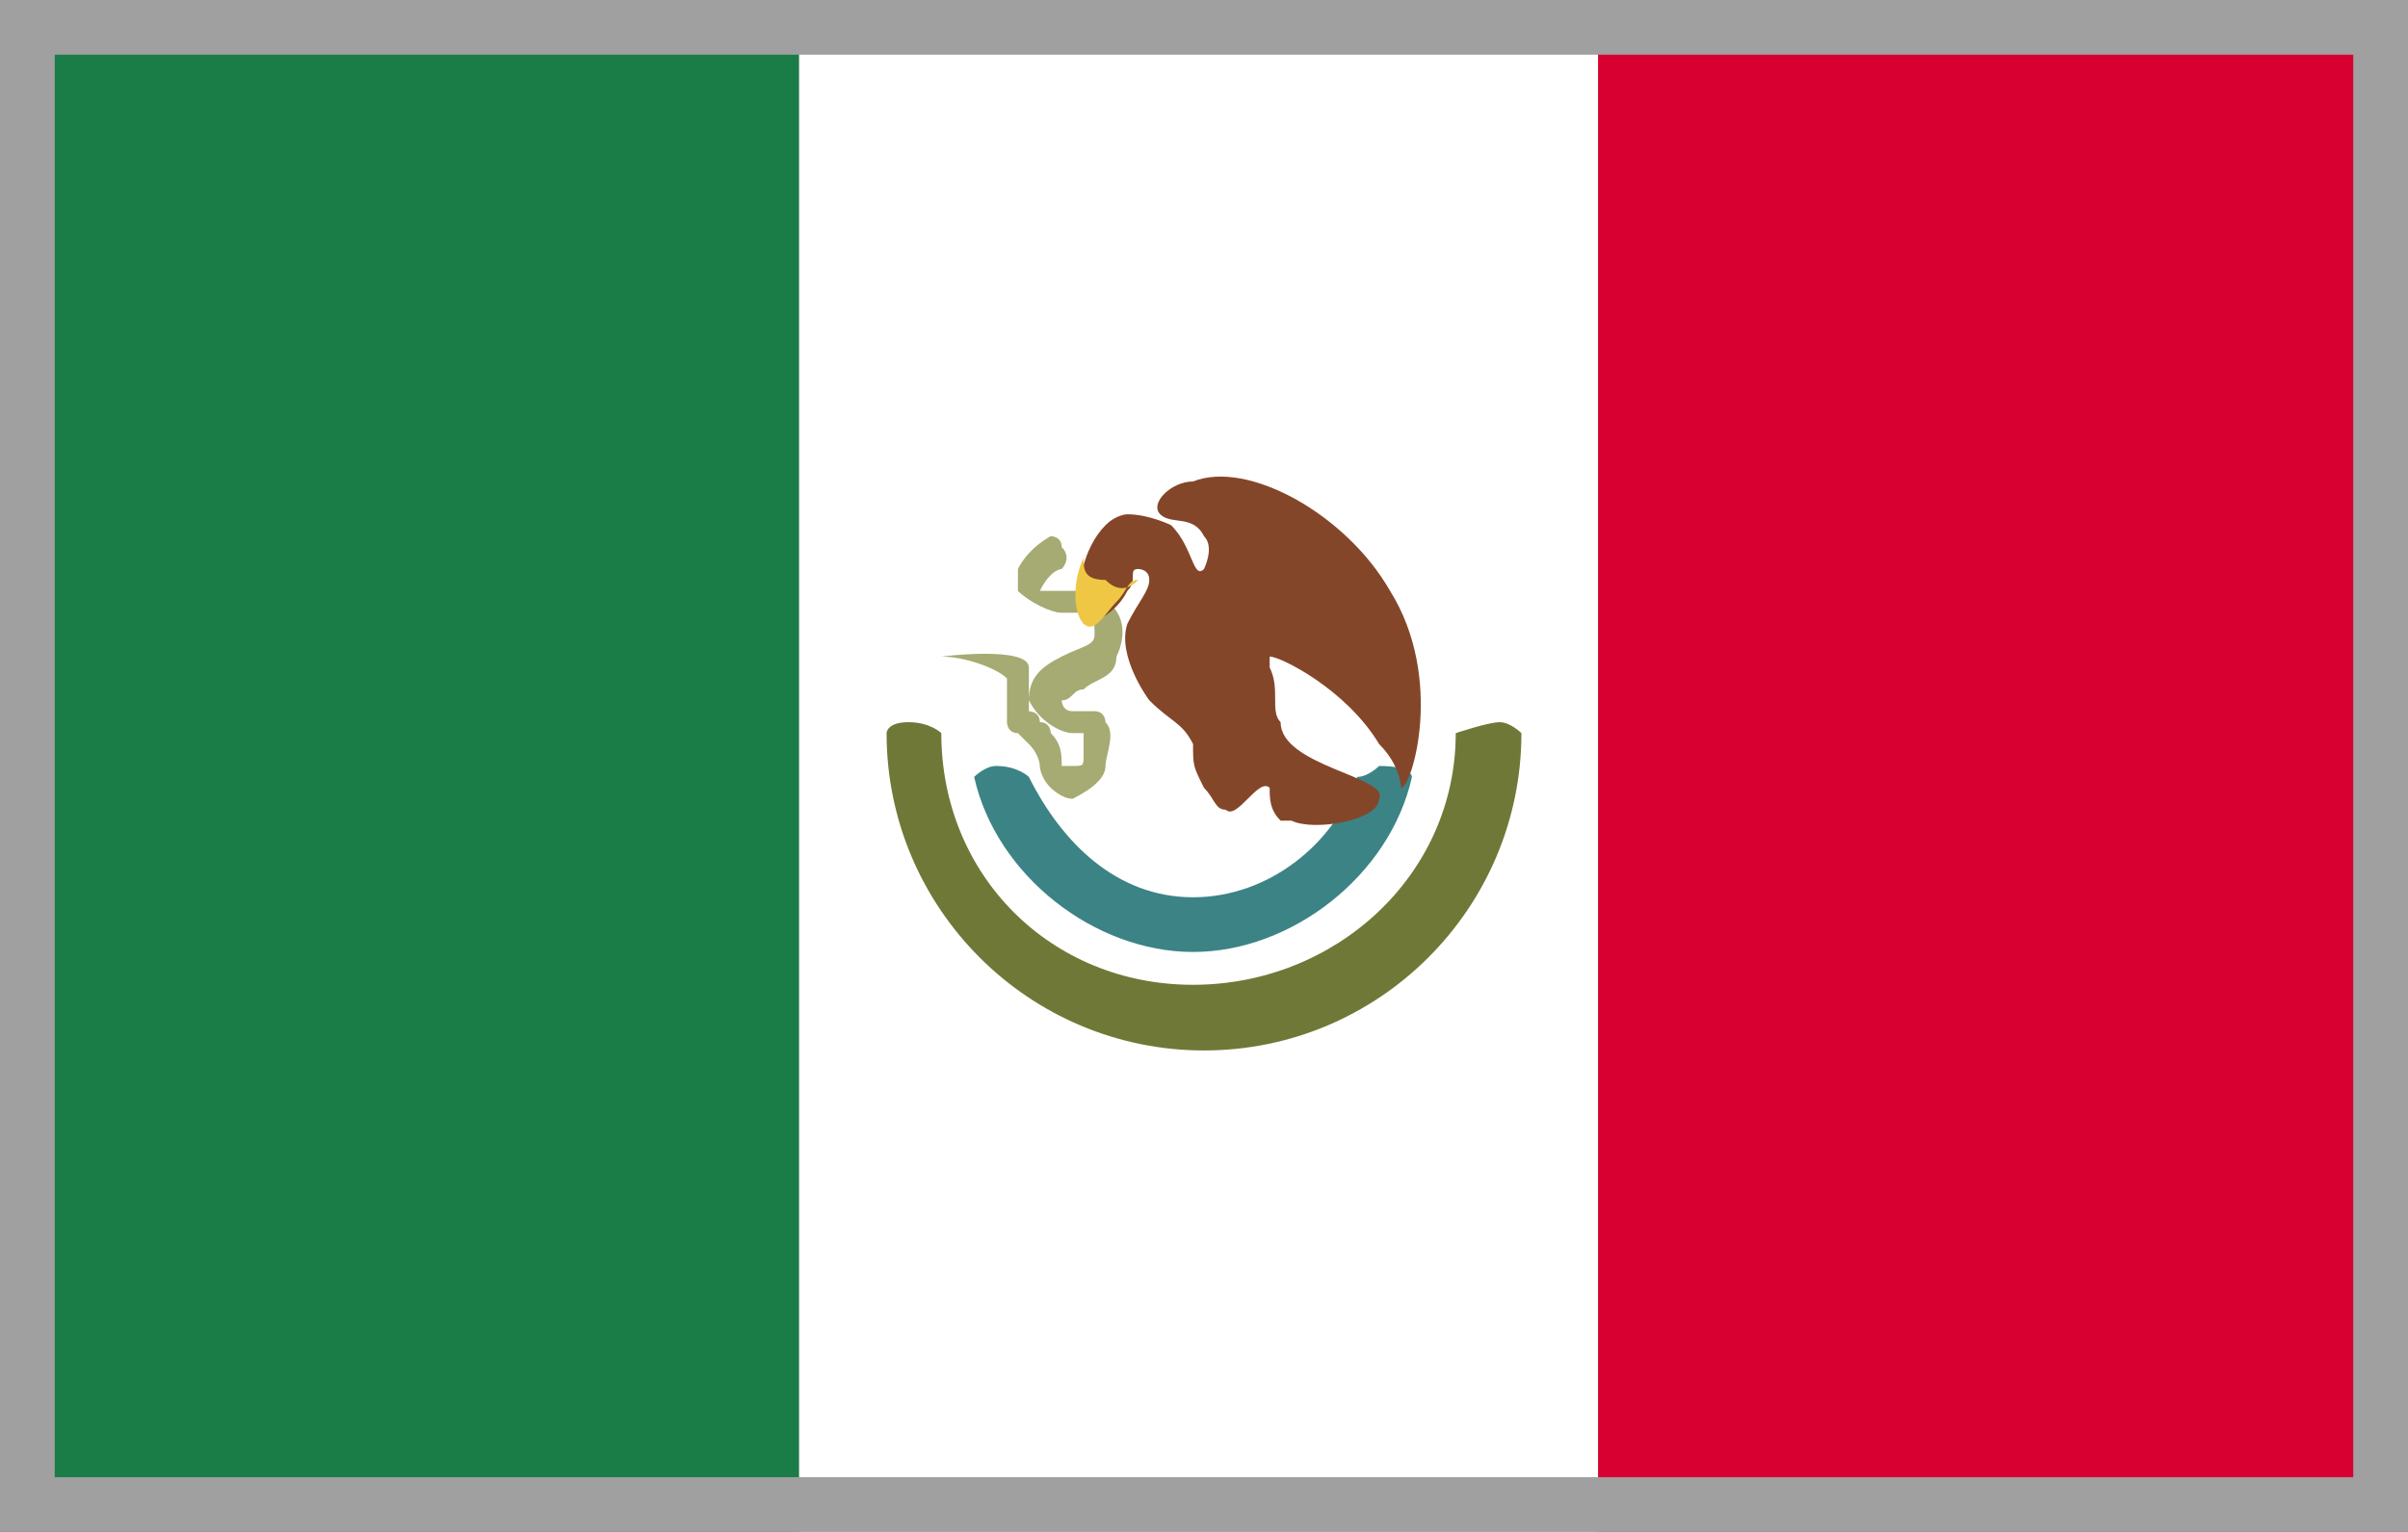
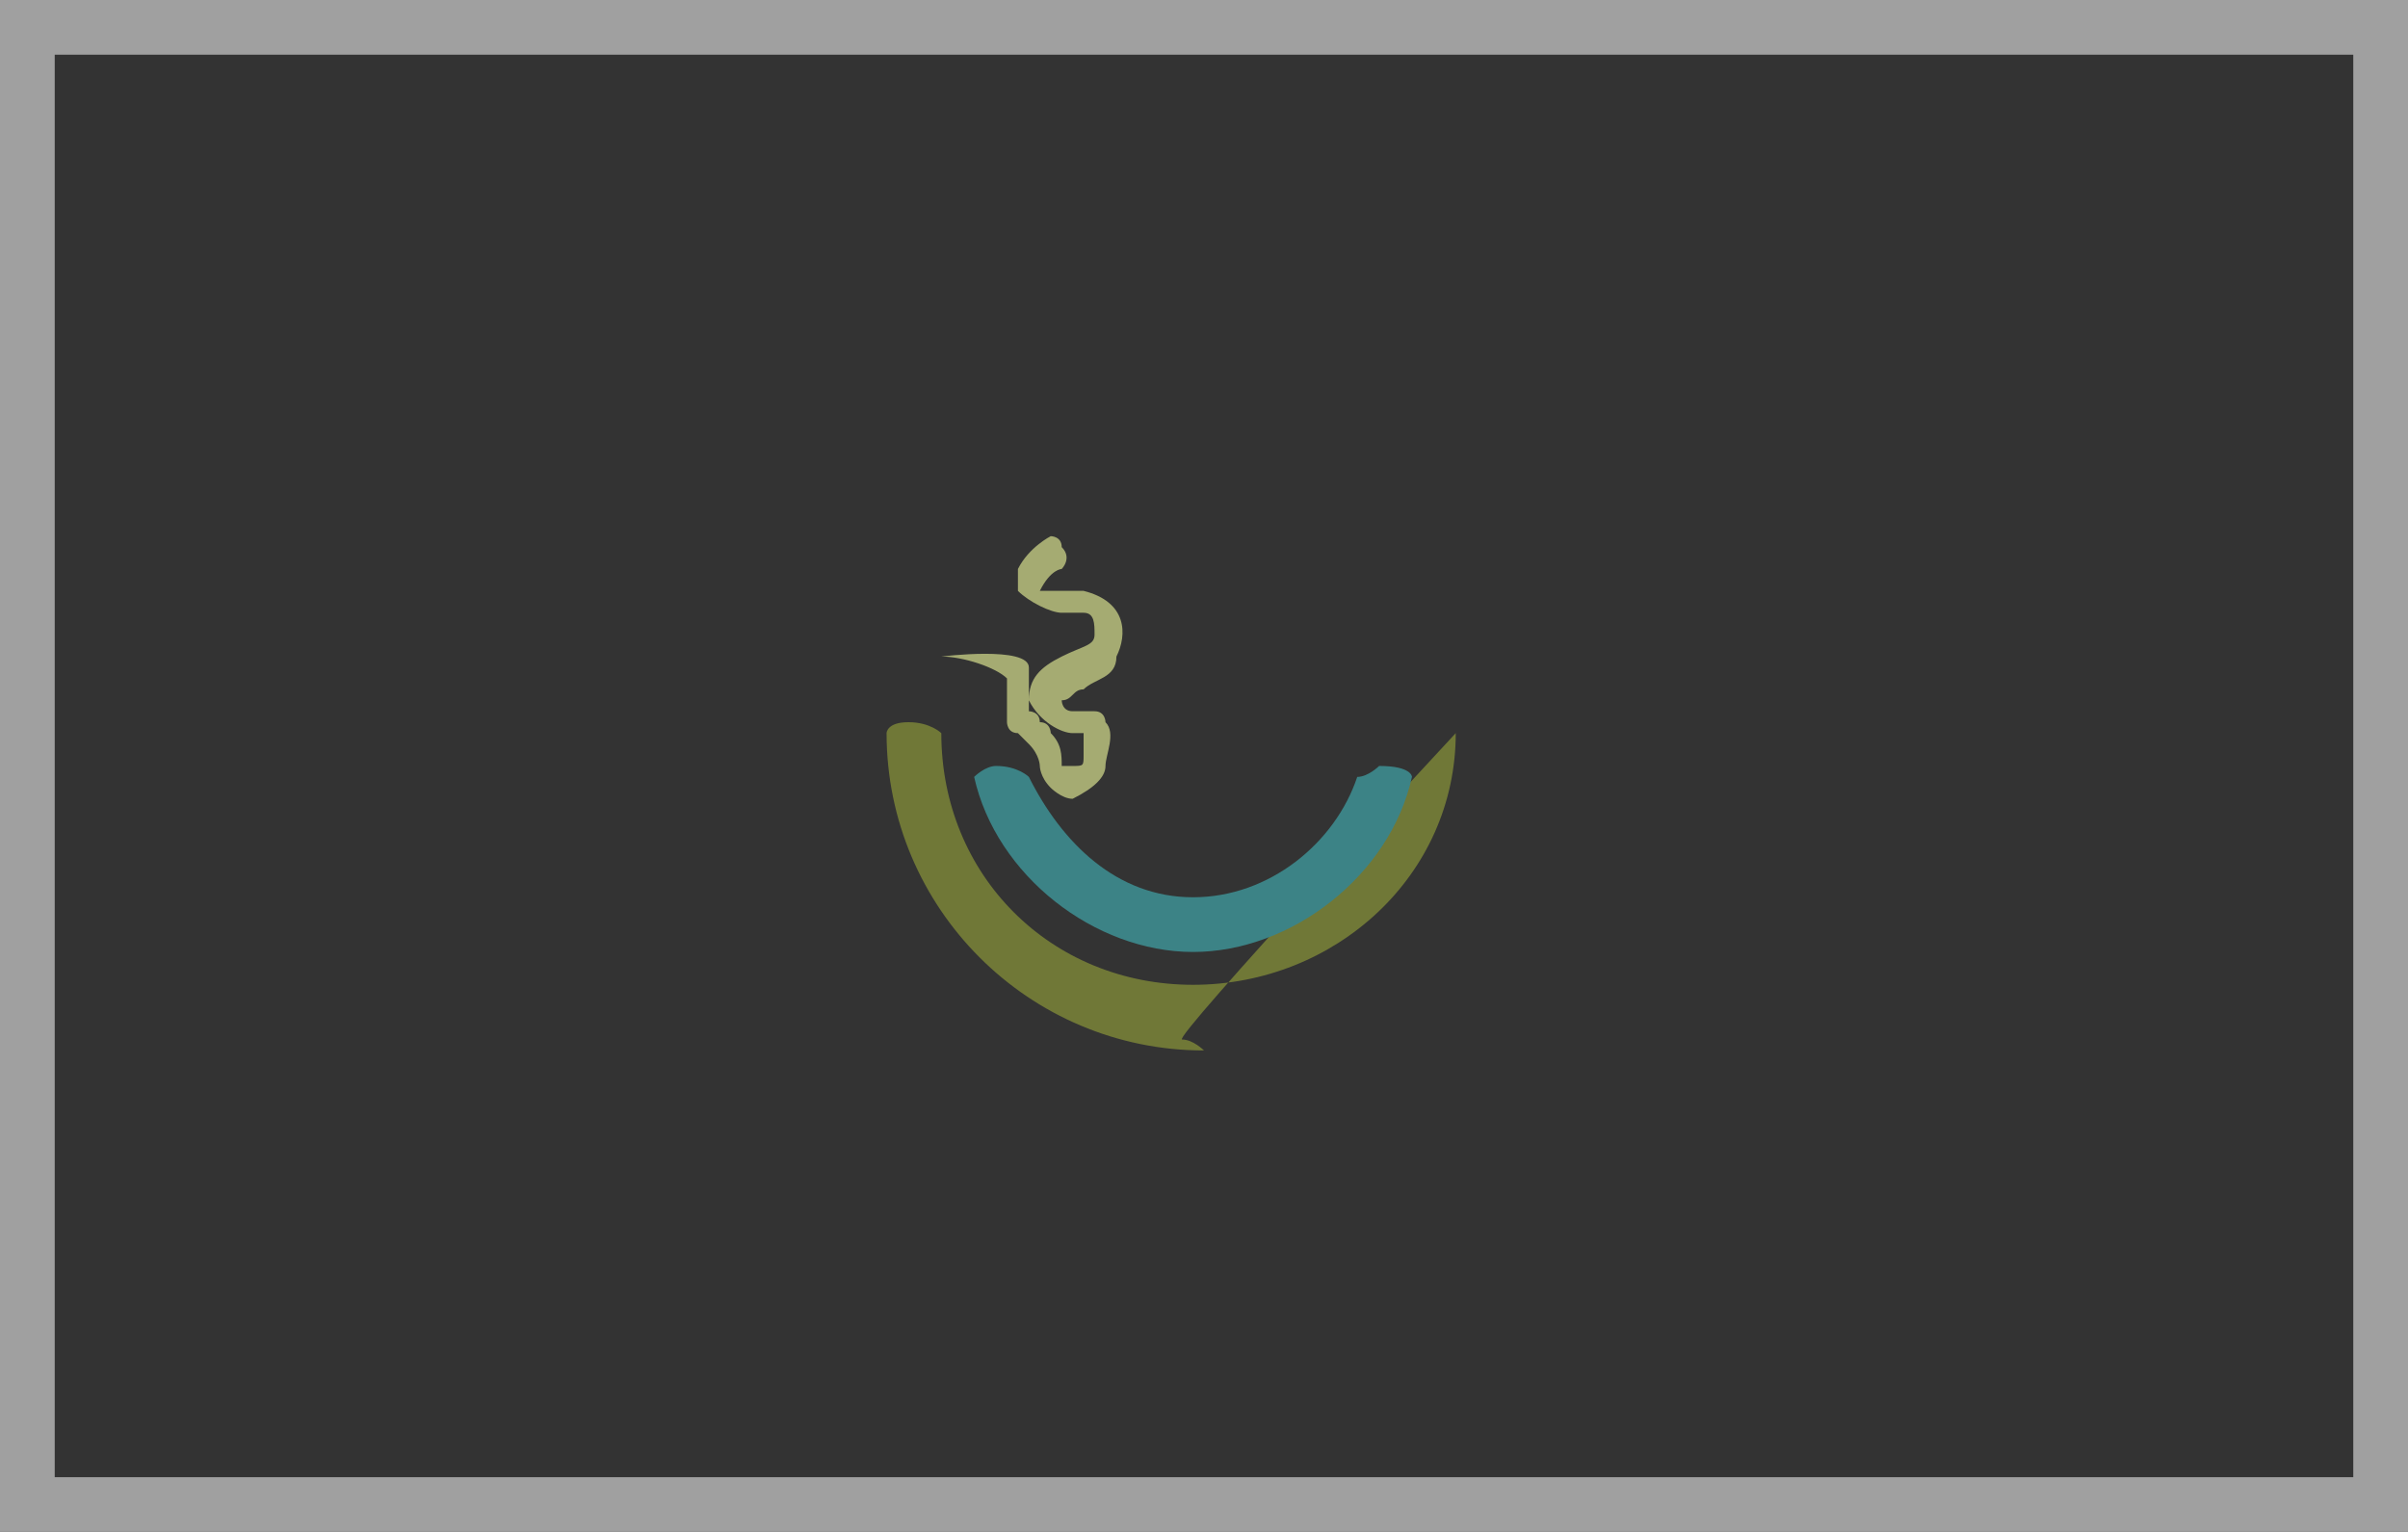
<svg xmlns="http://www.w3.org/2000/svg" version="1.1" id="_Слой_2" x="0px" y="0px" viewBox="0 0 22 14" style="enable-background:new 0 0 22 14;" xml:space="preserve">
  <rect x="0" y="0" width="22" height="14" fill="#333333" stroke="none" />
  <style type="text/css">
	.st0{fill:#1A7C47;}
	.st1{fill:#D80031;}
	.st2{fill:#FFFFFF;}
	.st3{fill:#707837;}
	.st4{fill:#3C8386;}
	.st5{fill:#A5AB72;}
	.st6{fill:#844629;}
	.st7{fill:#EFC745;}
	.st8{fill:#A0A0A0;}
</style>
  <g id="_4">
    <g>
      <g id="MEXICO">
        <g>
-           <rect y="0" class="st0" width="7.3" height="14" />
-           <rect x="14.6" y="0" class="st1" width="7.3" height="14" />
-           <rect x="7.3" y="0" class="st2" width="7.3" height="14" />
-         </g>
+           </g>
      </g>
-       <path class="st3" d="M13.3,6.7L13.3,6.7C13.3,8,12.2,9,10.9,9S8.6,8,8.6,6.7l0,0c0,0-0.1-0.1-0.3-0.1S8.1,6.7,8.1,6.7l0,0    c0,1.6,1.3,2.9,2.9,2.9s2.9-1.3,2.9-2.9l0,0c0,0-0.1-0.1-0.2-0.1S13.3,6.7,13.3,6.7z" />
+       <path class="st3" d="M13.3,6.7L13.3,6.7C13.3,8,12.2,9,10.9,9S8.6,8,8.6,6.7l0,0c0,0-0.1-0.1-0.3-0.1S8.1,6.7,8.1,6.7l0,0    c0,1.6,1.3,2.9,2.9,2.9l0,0c0,0-0.1-0.1-0.2-0.1S13.3,6.7,13.3,6.7z" />
      <path class="st4" d="M12.4,7.1c-0.2,0.6-0.8,1.1-1.5,1.1S9.7,7.7,9.4,7.1c0,0-0.1-0.1-0.3-0.1C9,7,8.9,7.1,8.9,7.1    c0.2,0.9,1.1,1.6,2,1.6s1.8-0.7,2-1.6c0,0,0-0.1-0.3-0.1C12.6,7,12.5,7.1,12.4,7.1L12.4,7.1z" />
      <path class="st5" d="M9.8,7.3c-0.1,0-0.2-0.1-0.2-0.1C9.5,7.1,9.5,7,9.5,7s0-0.1-0.1-0.2L9.3,6.7c-0.1,0-0.1-0.1-0.1-0.1    c0-0.1,0-0.2,0-0.2c0-0.1,0-0.1,0-0.2C9.1,6.1,8.8,6,8.6,6c0,0,0.8-0.1,0.8,0.1c0,0.1,0,0.2,0,0.3v0.1l0,0c0,0,0.1,0,0.1,0.1    c0.1,0,0.1,0.1,0.1,0.1C9.7,6.8,9.7,6.9,9.7,7c0,0,0,0,0.1,0s0.1,0,0.1-0.1s0-0.2,0-0.2l0,0H9.8c-0.1,0-0.3-0.1-0.4-0.3    c0-0.2,0.1-0.3,0.3-0.4S10,5.9,10,5.8s0-0.2-0.1-0.2s-0.1,0-0.2,0c-0.1,0-0.3-0.1-0.4-0.2c0,0,0-0.1,0-0.2C9.4,5,9.6,4.9,9.6,4.9    s0.1,0,0.1,0.1c0.1,0.1,0,0.2,0,0.2s-0.1,0-0.2,0.2c0,0,0.1,0,0.2,0c0.1,0,0.1,0,0.2,0c0.4,0.1,0.4,0.4,0.3,0.6    c0,0.2-0.2,0.2-0.3,0.3c-0.1,0-0.1,0.1-0.2,0.1c0,0,0,0.1,0.1,0.1s0.1,0,0.2,0c0.1,0,0.1,0.1,0.1,0.1c0.1,0.1,0,0.3,0,0.4    C10.1,7.1,10,7.2,9.8,7.3L9.8,7.3L9.8,7.3z" />
-       <path class="st6" d="M10.1,4.8c0.1-0.1,0.2-0.1,0.2-0.1c0.2,0,0.4,0.1,0.4,0.1C10.9,5,10.9,5.3,11,5.2c0,0,0.1-0.2,0-0.3    c-0.1-0.2-0.3-0.1-0.4-0.2s0.1-0.3,0.3-0.3c0.5-0.2,1.4,0.3,1.8,1c0.5,0.8,0.2,1.8,0.1,1.8c0,0,0-0.2-0.2-0.4    c-0.3-0.5-0.9-0.8-1-0.8c0,0,0,0,0,0.1c0.1,0.2,0,0.4,0.1,0.5c0,0.4,1,0.5,0.9,0.7c0,0.2-0.6,0.3-0.8,0.2c0,0,0,0-0.1,0    c-0.1-0.1-0.1-0.2-0.1-0.3c-0.1-0.1-0.3,0.3-0.4,0.2c-0.1,0-0.1-0.1-0.2-0.2C10.9,7,10.9,7,10.9,6.8c-0.1-0.2-0.2-0.2-0.4-0.4    c0,0-0.3-0.4-0.2-0.7c0.1-0.2,0.2-0.3,0.2-0.4s-0.1-0.1-0.1-0.1c-0.1,0,0,0.1-0.1,0.2C10.2,5.6,10,5.7,9.9,5.7    C9.8,5.4,9.9,5,10.1,4.8L10.1,4.8z" />
-       <path class="st7" d="M10.4,5.3c-0.1,0.1-0.2,0.1-0.3,0c-0.2,0-0.2-0.1-0.2-0.2c-0.1,0.2-0.1,0.5,0,0.6s0.2-0.1,0.3-0.2    S10.3,5.3,10.4,5.3z" />
    </g>
  </g>
  <path class="st8" d="M0,0v6.3V7v7h22V7V6.3V0H0z M21.5,7v6.5h-21V7V6.3V0.5h21v5.8V7z" />
</svg>